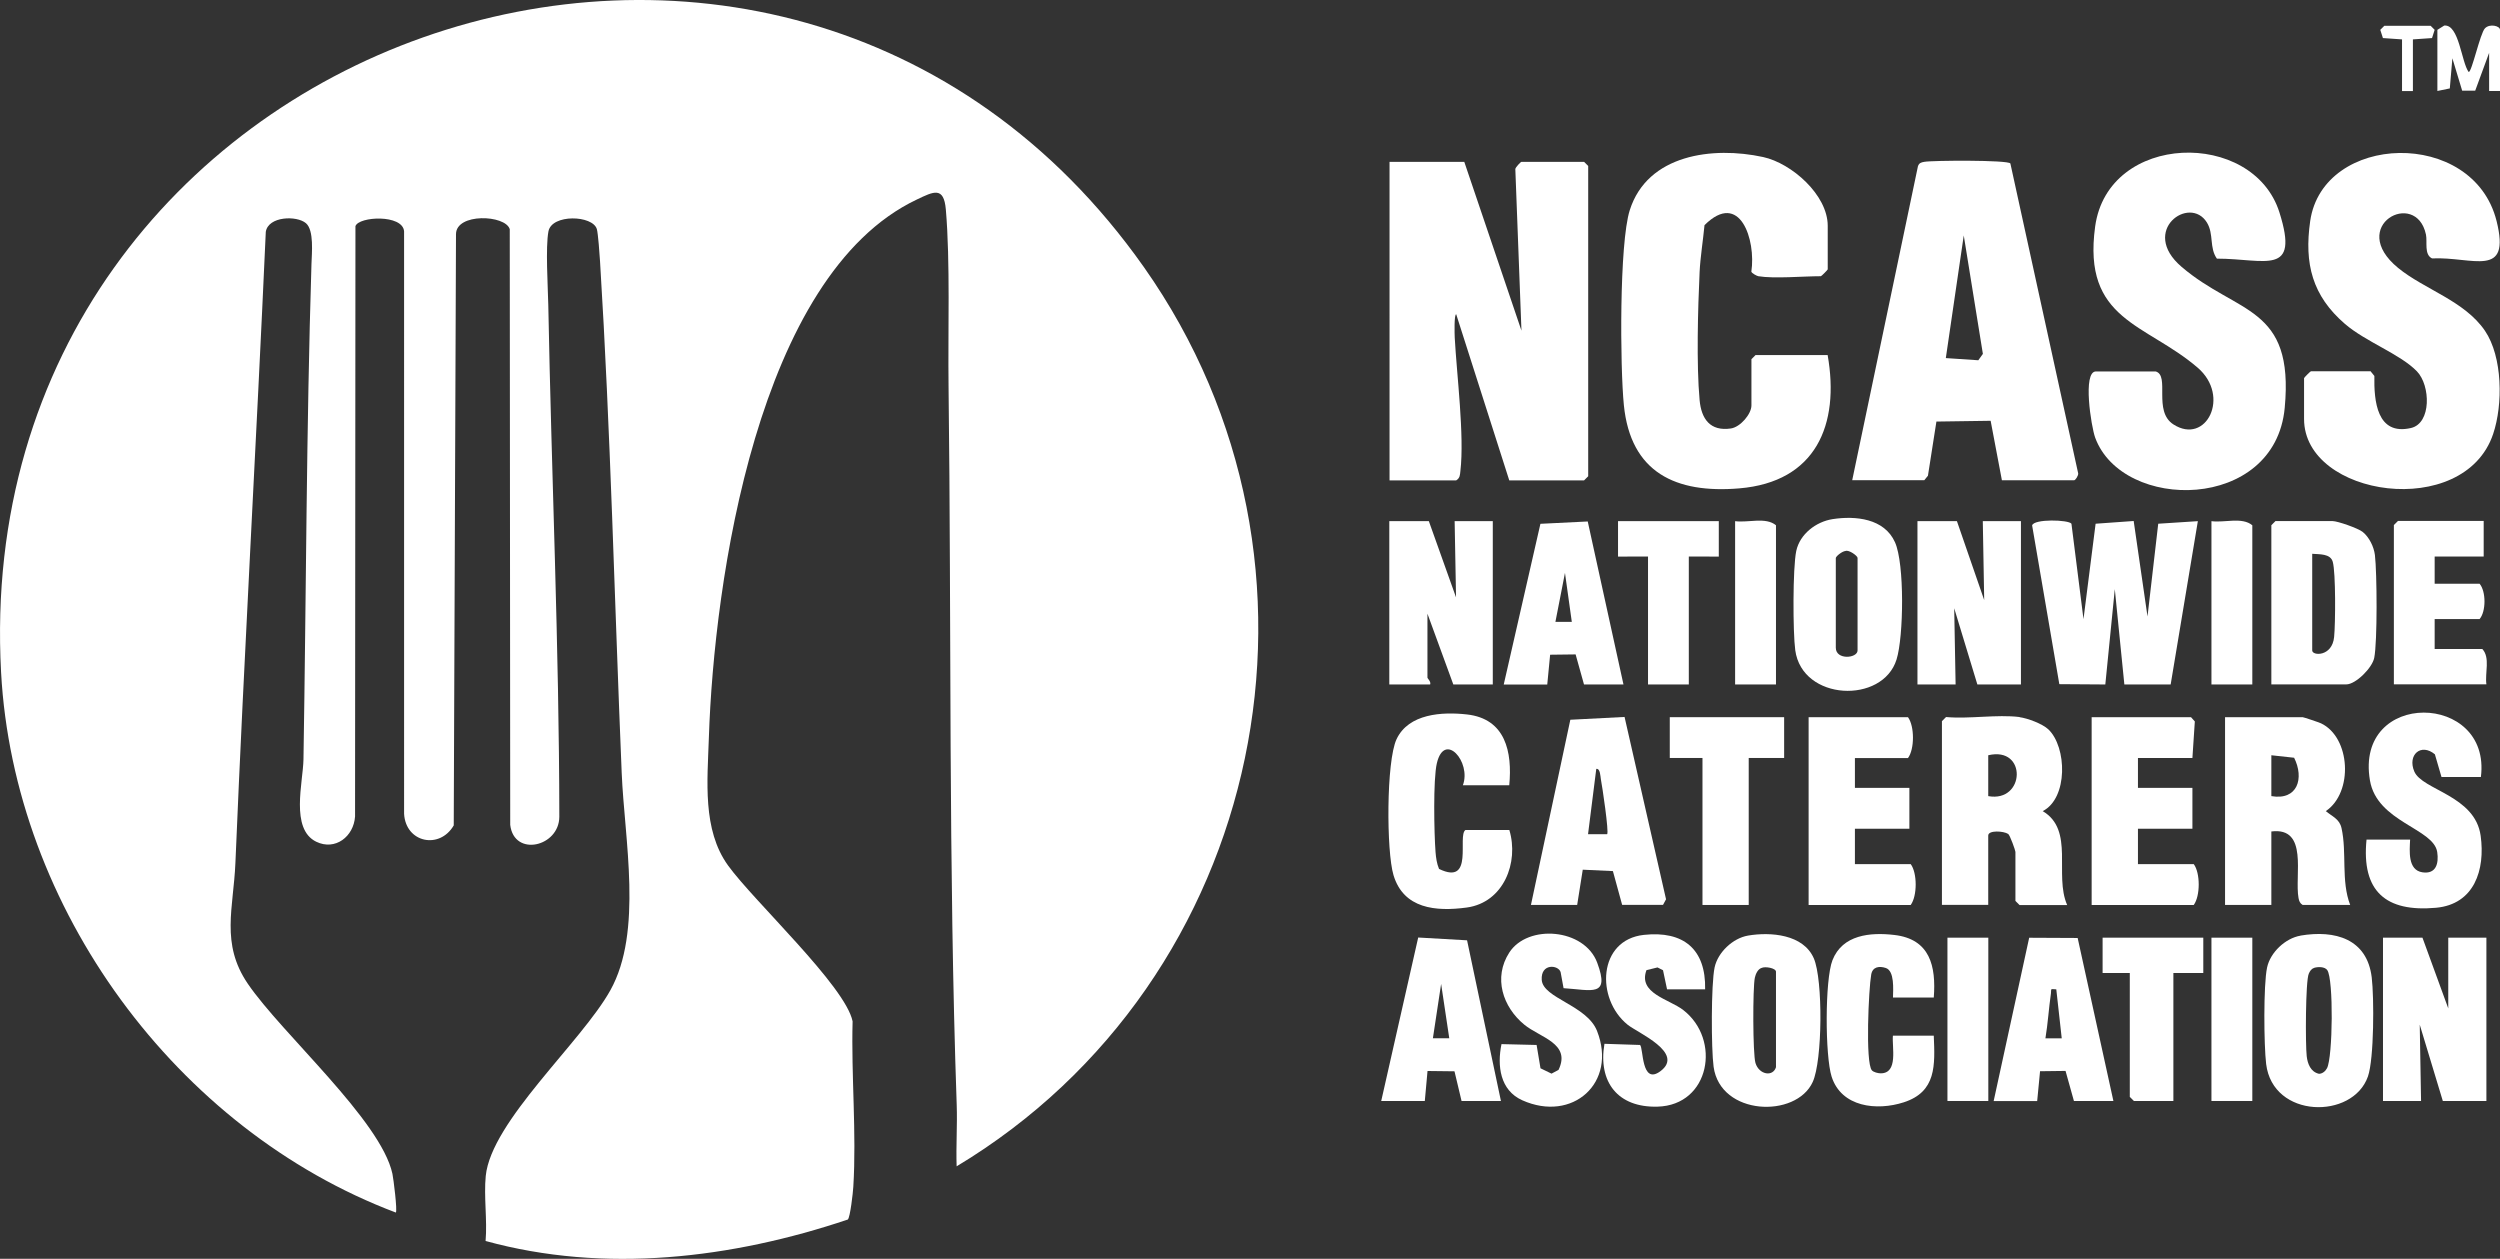
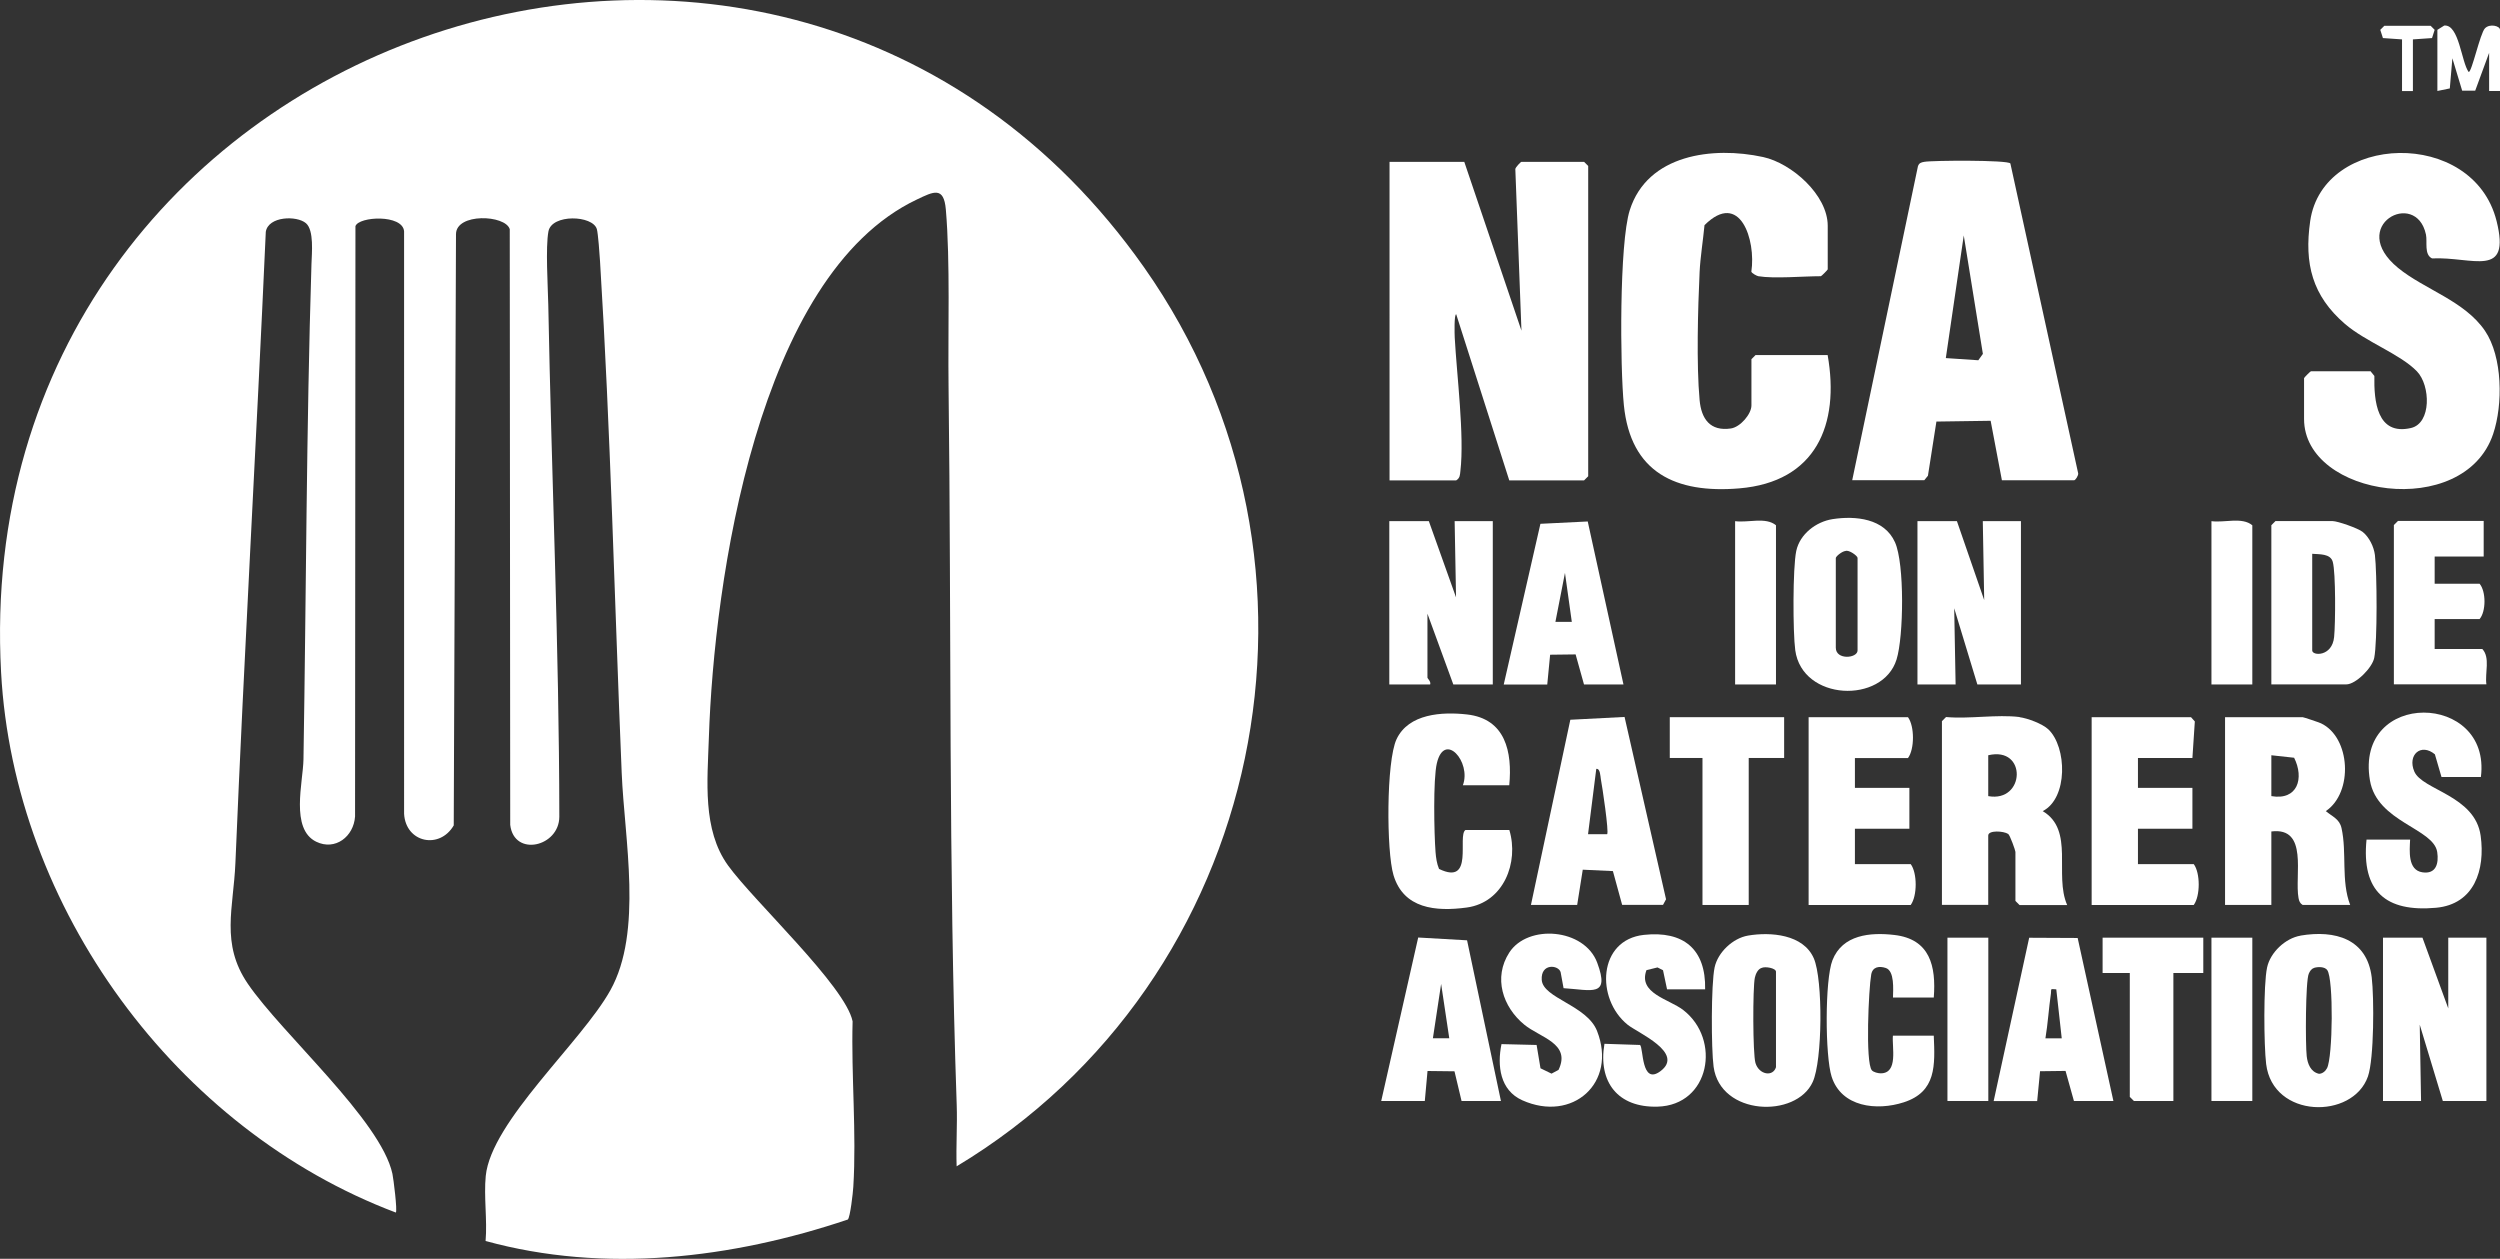
<svg xmlns="http://www.w3.org/2000/svg" id="Layer_2" data-name="Layer 2" viewBox="0 0 321.78 162.02">
  <rect x="0" y="0" width="321.78" height="162.02" fill="#333333" stroke="none" />
  <defs>
    <style>
      .cls-1 {
        fill: #fff;
      }
    </style>
  </defs>
  <g id="Layer_1-2" data-name="Layer 1">
    <g>
      <path class="cls-1" d="M123.13,150.12c-.09-2.62.1-5.27.01-7.9-1.07-30.77-.67-61.67-1.05-92.49-.09-7,.23-16.02-.35-22.77-.26-2.99-1.56-2.32-3.75-1.27-20.49,9.74-26.09,49.16-26.75,69.24-.18,5.55-.86,11.86,2.47,16.47s15.11,15.52,16.03,20.06c-.19,6.97.52,14.39.09,21.31-.04.71-.4,3.94-.71,4.2-14.9,5.01-31.3,6.98-46.62,2.76.23-2.71-.24-5.7.02-8.37.7-7.03,12.33-17.23,16.04-23.9,4.21-7.55,1.81-19.45,1.46-27.95-.92-21.91-1.43-44.03-2.79-65.88-.05-.84-.25-3.6-.41-4.14-.53-1.8-5.8-1.97-6.23.29-.39,2.05-.07,7.08-.02,9.47.41,21.89,1.4,43.97,1.42,65.86,0,3.89-5.83,5.24-6.32,1.06l-.06-76.67c-.56-1.86-6.92-2.12-6.92.65l-.29,76.09c-1.82,3.13-6.18,2.23-6.39-1.49V29.77c-.18-2.21-5.83-1.93-6.26-.66l-.05,75.98c-.17,2.58-2.55,4.44-5,3.25-3.36-1.64-1.69-7.64-1.64-10.59.35-21.29.37-42.54,1.03-63.78.04-1.38.35-4.33-.71-5.24-1.18-1.01-4.85-.91-5.17,1.11-1.21,27.12-2.78,54.11-3.91,81.22-.24,5.81-1.93,10.38,1.59,15.55,4.41,6.47,17.12,17.57,18.62,24.47.14.66.65,4.75.44,4.99C22.68,145.4,1.78,116.87.14,86.54-4.31,4.65,100.37-32.12,147.24,34.39c26.94,38.23,15.73,91.78-24.11,115.73Z" />
      <path class="cls-1" d="M188.47,20.83l7.36,21.73-.79-20.81c.05-.25.7-.92.79-.92h8.06l.53.53v39.94l-.53.53h-9.63l-6.83-21.38c-.28,0-.21,2.55-.19,3,.26,4.79,1.26,12.64.73,17.17-.06.51-.04.9-.54,1.21h-8.58V20.83h9.63Z" />
      <path class="cls-1" d="M226.31,35.55c-.17-.03-.84-.37-.89-.59.61-4.07-1.46-10.52-6.03-5.98-.18,1.91-.54,4.15-.63,6.03-.22,4.69-.42,11.93,0,16.49.22,2.41,1.35,4.04,4.02,3.65,1.23-.18,2.65-1.87,2.65-2.96v-5.96l.53-.53h9.28c1.58,8.99-1.52,16.34-11.39,17.16-8.15.68-13.97-2.02-14.84-10.72-.49-4.91-.6-20.8.76-25.09,2.28-7.19,10.7-8.24,17.16-6.84,3.68.8,8.32,4.88,8.32,8.85v5.61c0,.06-.81.88-.88.88-2.28,0-6.01.34-8.06,0Z" />
-       <path class="cls-1" d="M277.46,47.81c1.88.53-.38,5.11,2.29,6.82,4.21,2.7,7.4-3.63,3.11-7.31-6.67-5.73-14.85-6.04-13.19-18.16,1.66-12.15,20.33-12.56,23.72-1.82,2.62,8.3-1.81,5.95-8.05,5.95-1-1.42-.37-3.15-1.28-4.64-2.21-3.61-8.71,1.04-3.27,5.69,7.21,6.17,14.52,4.94,13.28,18.16-1.25,13.38-20.89,13.41-24.4,3.82-.51-1.41-1.64-8.51.1-8.51h7.71Z" />
      <path class="cls-1" d="M238.4,61.82l8.46-40.41c.14-.43.41-.51.82-.58,1.02-.19,10.77-.25,11.08.21l8.73,39.9c.02.29-.35.88-.54.88h-9.28l-1.45-7.66-6.98.1-1.09,6.97-.47.58h-9.28ZM252.76,30.3l-2.31,15.79,4.18.28.59-.82-2.46-15.24Z" />
      <path class="cls-1" d="M305.14,47.81l.47.58c-.06,3.21.31,7.71,4.71,6.7,2.65-.61,2.52-5.46.78-7.28-2.12-2.22-6.62-3.82-9.29-6.13-4.18-3.61-5.25-7.73-4.46-13.23,1.64-11.35,20.99-12.01,23.99,0,1.87,7.49-3.07,4.56-8.31,4.81-1.04-.51-.58-2.11-.78-3.07-1.27-5.95-10.2-1.13-3.59,4.29,3.38,2.77,8.55,4.23,11.18,8.09,2.29,3.37,2.33,9.51,1.06,13.28-3.74,11.16-24.34,8.13-24.34-1.92v-5.26c0-.06.81-.88.88-.88h7.71Z" />
-       <path class="cls-1" d="M273.43,88.1l-1.23-12.27-1.22,12.27-5.92-.04-3.5-20.43c.21-.87,4.71-.74,5.06-.22l1.55,12.28,1.56-12.28,4.9-.35,1.78,12.29,1.38-11.94,5.1-.33-3.5,21.02h-5.96Z" />
      <path class="cls-1" d="M259.94,92.31c1.02.13,2.93.84,3.7,1.56,2.41,2.28,2.56,8.87-.72,10.53,4.13,2.44,1.44,8.19,3.15,12.09h-6.13l-.53-.53v-6.31c0-.18-.7-2.15-.93-2.31-.59-.39-2.57-.51-2.57.2v8.93h-5.96v-23.65l.53-.53c2.99.27,6.55-.36,9.46,0ZM255.91,97.21v5.26c4.76.86,5.03-6.45,0-5.26Z" />
      <path class="cls-1" d="M302.51,116.48h-6.13c-.35-.22-.45-.48-.53-.88-.54-2.92,1.32-9.18-3.5-8.58v9.46h-5.96v-24.17h9.99c.12,0,2.08.66,2.36.79,3.81,1.81,4.19,8.89.62,11.3.81.69,1.76,1,2.02,2.18.71,3.17-.08,6.8,1.12,9.91ZM292.35,97.21v5.26c3.39.58,4.25-2.3,2.93-4.94l-2.93-.32Z" />
      <path class="cls-1" d="M194.25,101.07h-5.96c1.12-2.99-2.37-6.99-3.35-2.83-.49,2.06-.35,9.06-.17,11.42.06.75.16,1.48.45,2.18,4.57,2.22,2.32-4.27,3.4-5.01h5.65c1.26,4.18-.73,9.33-5.48,9.98-4,.54-8.13.16-9.43-4.17-.92-3.06-.94-14.64.39-17.49,1.55-3.31,5.88-3.55,9.08-3.19,4.95.56,5.84,4.82,5.43,9.11Z" />
      <path class="cls-1" d="M197.05,116.48l5.07-23.84,6.98-.36,5.34,23.47-.39.72h-5.26l-1.19-4.35-3.88-.18-.72,4.54h-5.96ZM206.86,107.37c.25-.25-.63-6.17-.81-7.08-.07-.39-.07-1.39-.59-1.33l-1.06,8.41h2.46Z" />
      <path class="cls-1" d="M319.33,100.01h-5.08l-.85-2.92c-1.79-1.49-3.56.07-2.65,2.21,1.02,2.4,7.82,3.07,8.54,8.27.61,4.4-.82,8.82-5.74,9.27-6.49.59-9.61-2.13-8.95-8.77h5.61c-.06,1.42-.34,3.93,1.6,4.21,1.74.25,2.11-1.14,1.89-2.61-.46-3.06-7.75-3.85-8.66-9.22-1.99-11.74,15.67-11.39,14.28-.44Z" />
      <path class="cls-1" d="M238.75,97.56v3.85h7.01v5.26h-7.01v4.55h7.18c.85,1.13.86,4.09,0,5.26h-13.14v-24.17h12.79c.86,1.17.85,4.13,0,5.26h-6.83Z" />
      <path class="cls-1" d="M282.19,97.56h-7.01v3.85h7.01v5.26h-7.01v4.55h7.18c.85,1.13.86,4.09,0,5.26h-13.14v-24.17h12.79l.49.55-.31,4.7Z" />
      <polygon class="cls-1" points="311.8 120.69 315.12 129.79 315.12 120.69 320.03 120.69 320.03 141.71 314.42 141.71 311.45 131.89 311.62 141.71 306.72 141.71 306.72 120.69 311.8 120.69" />
      <path class="cls-1" d="M183.91,67.08l3.5,9.81-.18-9.81h4.91v21.02h-5.08l-3.33-9.11v8.23c0,.11.48.5.35.88h-5.26v-21.02h5.08Z" />
      <polygon class="cls-1" points="251.88 67.08 255.39 77.24 255.21 67.08 260.12 67.08 260.12 88.1 254.51 88.1 251.53 78.29 251.71 88.1 246.8 88.1 246.8 67.08 251.88 67.08" />
      <path class="cls-1" d="M292.35,88.1v-20.5l.53-.53h7.36c.63,0,3.27.92,3.86,1.39.84.67,1.45,1.91,1.58,2.98.27,2.26.33,11.18-.09,13.24-.26,1.29-2.38,3.41-3.6,3.41h-9.63ZM297.61,71.28v12.44c0,.71,2.57.83,2.82-1.73.17-1.66.22-8.33-.18-9.69-.31-1.06-1.71-.94-2.65-1.02Z" />
      <path class="cls-1" d="M224.99,120.42c2.91-.49,7.12-.17,8.47,2.93,1.19,2.75,1.12,13.16-.14,15.91-2.14,4.7-11.9,4.37-12.76-1.96-.31-2.3-.33-10.62.13-12.78.41-1.93,2.34-3.77,4.31-4.1ZM228.59,137.33v-12.26c0-.46-1.39-.72-1.87-.48-.48.16-.75.79-.85,1.25-.28,1.3-.27,9.83.08,10.98.46,1.52,2.27,1.83,2.65.51Z" />
      <path class="cls-1" d="M235.86,66.82c2.98-.46,6.68-.09,8.05,2.98,1.24,2.76,1.12,12.13.2,15.08-1.79,5.77-12.15,5.35-13.04-1.19-.31-2.3-.33-10.62.13-12.78s2.54-3.76,4.67-4.09ZM236.29,71.81v11.56c0,1.62,2.8,1.37,2.8.35v-11.91c0-.26-1.11-1.08-1.56-.89-.39.03-1.16.61-1.24.89Z" />
      <path class="cls-1" d="M296.11,120.42c4.43-.74,8.56.4,9.16,5.39.31,2.58.31,10.45-.49,12.75-1.95,5.56-12.24,5.44-13.1-1.61-.29-2.42-.36-10.17.12-12.42.41-1.93,2.34-3.77,4.31-4.1ZM297.84,124.59c-.36.12-.53.42-.67.73-.43.93-.44,9.15-.27,10.61.11.99.51,2.04,1.58,2.28.44,0,.85-.35,1.04-.73.74-1.44.85-11.44.03-12.61-.33-.47-1.22-.45-1.71-.29Z" />
      <path class="cls-1" d="M248.91,128.39h-5.26c.02-1.02.22-3.43-.93-3.8-.86-.28-1.69-.15-1.87.83-.33,1.81-.77,11.35.08,12.34.21.25.81.39,1.14.39,2.29,0,1.43-3.38,1.57-4.85h5.26c.16,3.8.35,7.22-3.86,8.58-3.49,1.13-8.04.62-9.29-3.31-.84-2.63-.88-12.44.11-14.98,1.29-3.29,4.87-3.61,7.96-3.25,4.6.53,5.39,4.01,5.08,8.06Z" />
      <path class="cls-1" d="M193.24,134.39l4.54.11.5,3,1.42.69.9-.48c1.65-3.41-2.38-4.16-4.4-5.82-2.78-2.28-4.02-6.05-1.94-9.28,2.38-3.7,9.67-3.13,11.32,1.3,1.67,4.49-.69,3.51-4.33,3.28l-.38-2.07c-.29-.94-2.57-1.16-2.43,1,.15,2.37,5.82,3.26,7.12,6.58,2.62,6.68-3.17,11.81-9.62,8.92-2.88-1.29-3.25-4.45-2.68-7.23Z" />
      <path class="cls-1" d="M219.48,127.34h-4.91l-.52-2.46-.71-.36-1.42.35c-1.11,2.99,2.9,3.72,4.73,5.13,4.91,3.79,3.45,12.26-3.31,12.44-5.09.14-7.67-3.15-6.83-8.09l4.58.15c.45.32.13,5.23,2.62,3.38,3.19-2.37-2.95-4.95-4.22-5.99-4.12-3.33-3.82-10.92,2.1-11.56,5.09-.55,7.99,1.83,7.88,7.01Z" />
      <path class="cls-1" d="M193.2,141.71h-5.08l-.91-3.82-3.47-.04-.35,3.86h-5.61l4.76-21.04,6.29.36,4.36,20.69ZM186.54,133.65l-1.05-7.01-1.06,7h2.1Z" />
      <path class="cls-1" d="M256.61,141.71l4.57-21.01,6.24.03,4.6,20.98h-5.08l-1.08-3.87-3.28.04-.37,3.84h-5.61ZM264.67,127.34c-.88-.06-.6-.08-.69.53-.28,1.91-.39,3.87-.71,5.78h2.1s-.7-6.3-.7-6.3Z" />
      <path class="cls-1" d="M193.55,88.1l4.72-20.68,6.09-.3,4.6,20.98h-5.08l-1.08-3.87-3.28.04-.37,3.84h-5.61ZM202.31,80.04l-.88-6.3-1.23,6.3h2.1Z" />
      <path class="cls-1" d="M319.68,67.08v4.55h-6.31v3.5h5.78c.85.99.84,3.6,0,4.55h-5.78v3.85h6.13c1.05,1.11.32,3.1.53,4.55h-11.91v-20.5l.53-.53h11.04Z" />
      <polygon class="cls-1" points="229.64 92.31 229.64 97.56 225.08 97.56 225.08 116.48 219.13 116.48 219.13 97.56 214.92 97.56 214.92 92.31 229.64 92.31" />
      <polygon class="cls-1" points="283.59 120.69 283.59 125.24 279.74 125.24 279.74 141.71 274.66 141.71 274.13 141.18 274.13 125.24 270.63 125.24 270.63 120.69 283.59 120.69" />
-       <polygon class="cls-1" points="221.23 67.08 221.23 71.64 217.37 71.63 217.37 88.1 212.12 88.1 212.12 71.63 208.26 71.64 208.26 67.08 221.23 67.08" />
      <rect class="cls-1" x="250.66" y="120.69" width="5.26" height="21.02" />
      <rect class="cls-1" x="284.64" y="120.69" width="5.26" height="21.02" />
      <path class="cls-1" d="M289.9,88.1h-5.26v-21.02c1.66.23,3.94-.57,5.26.53v20.5Z" />
      <path class="cls-1" d="M228.59,88.1h-5.26v-21.02c1.66.23,3.94-.57,5.26.53v20.5Z" />
      <path class="cls-1" d="M313.72,3.84l.88-.55c1.92-.19,2.21,4.73,3.15,5.98.41,0,1.47-4.97,2.09-5.62s1.94-.31,1.94.18v7.88h-1.4v-4.91l-1.79,4.87h-1.68s-1.26-4.17-1.26-4.17l-.33,3.88-1.6.33V3.84Z" />
      <polygon class="cls-1" points="310.57 5.07 310.57 11.72 309.17 11.72 309.17 5.07 306.71 4.9 306.37 3.84 306.89 3.32 312.85 3.32 313.37 3.84 313.03 4.9 310.57 5.07" />
    </g>
  </g>
</svg>